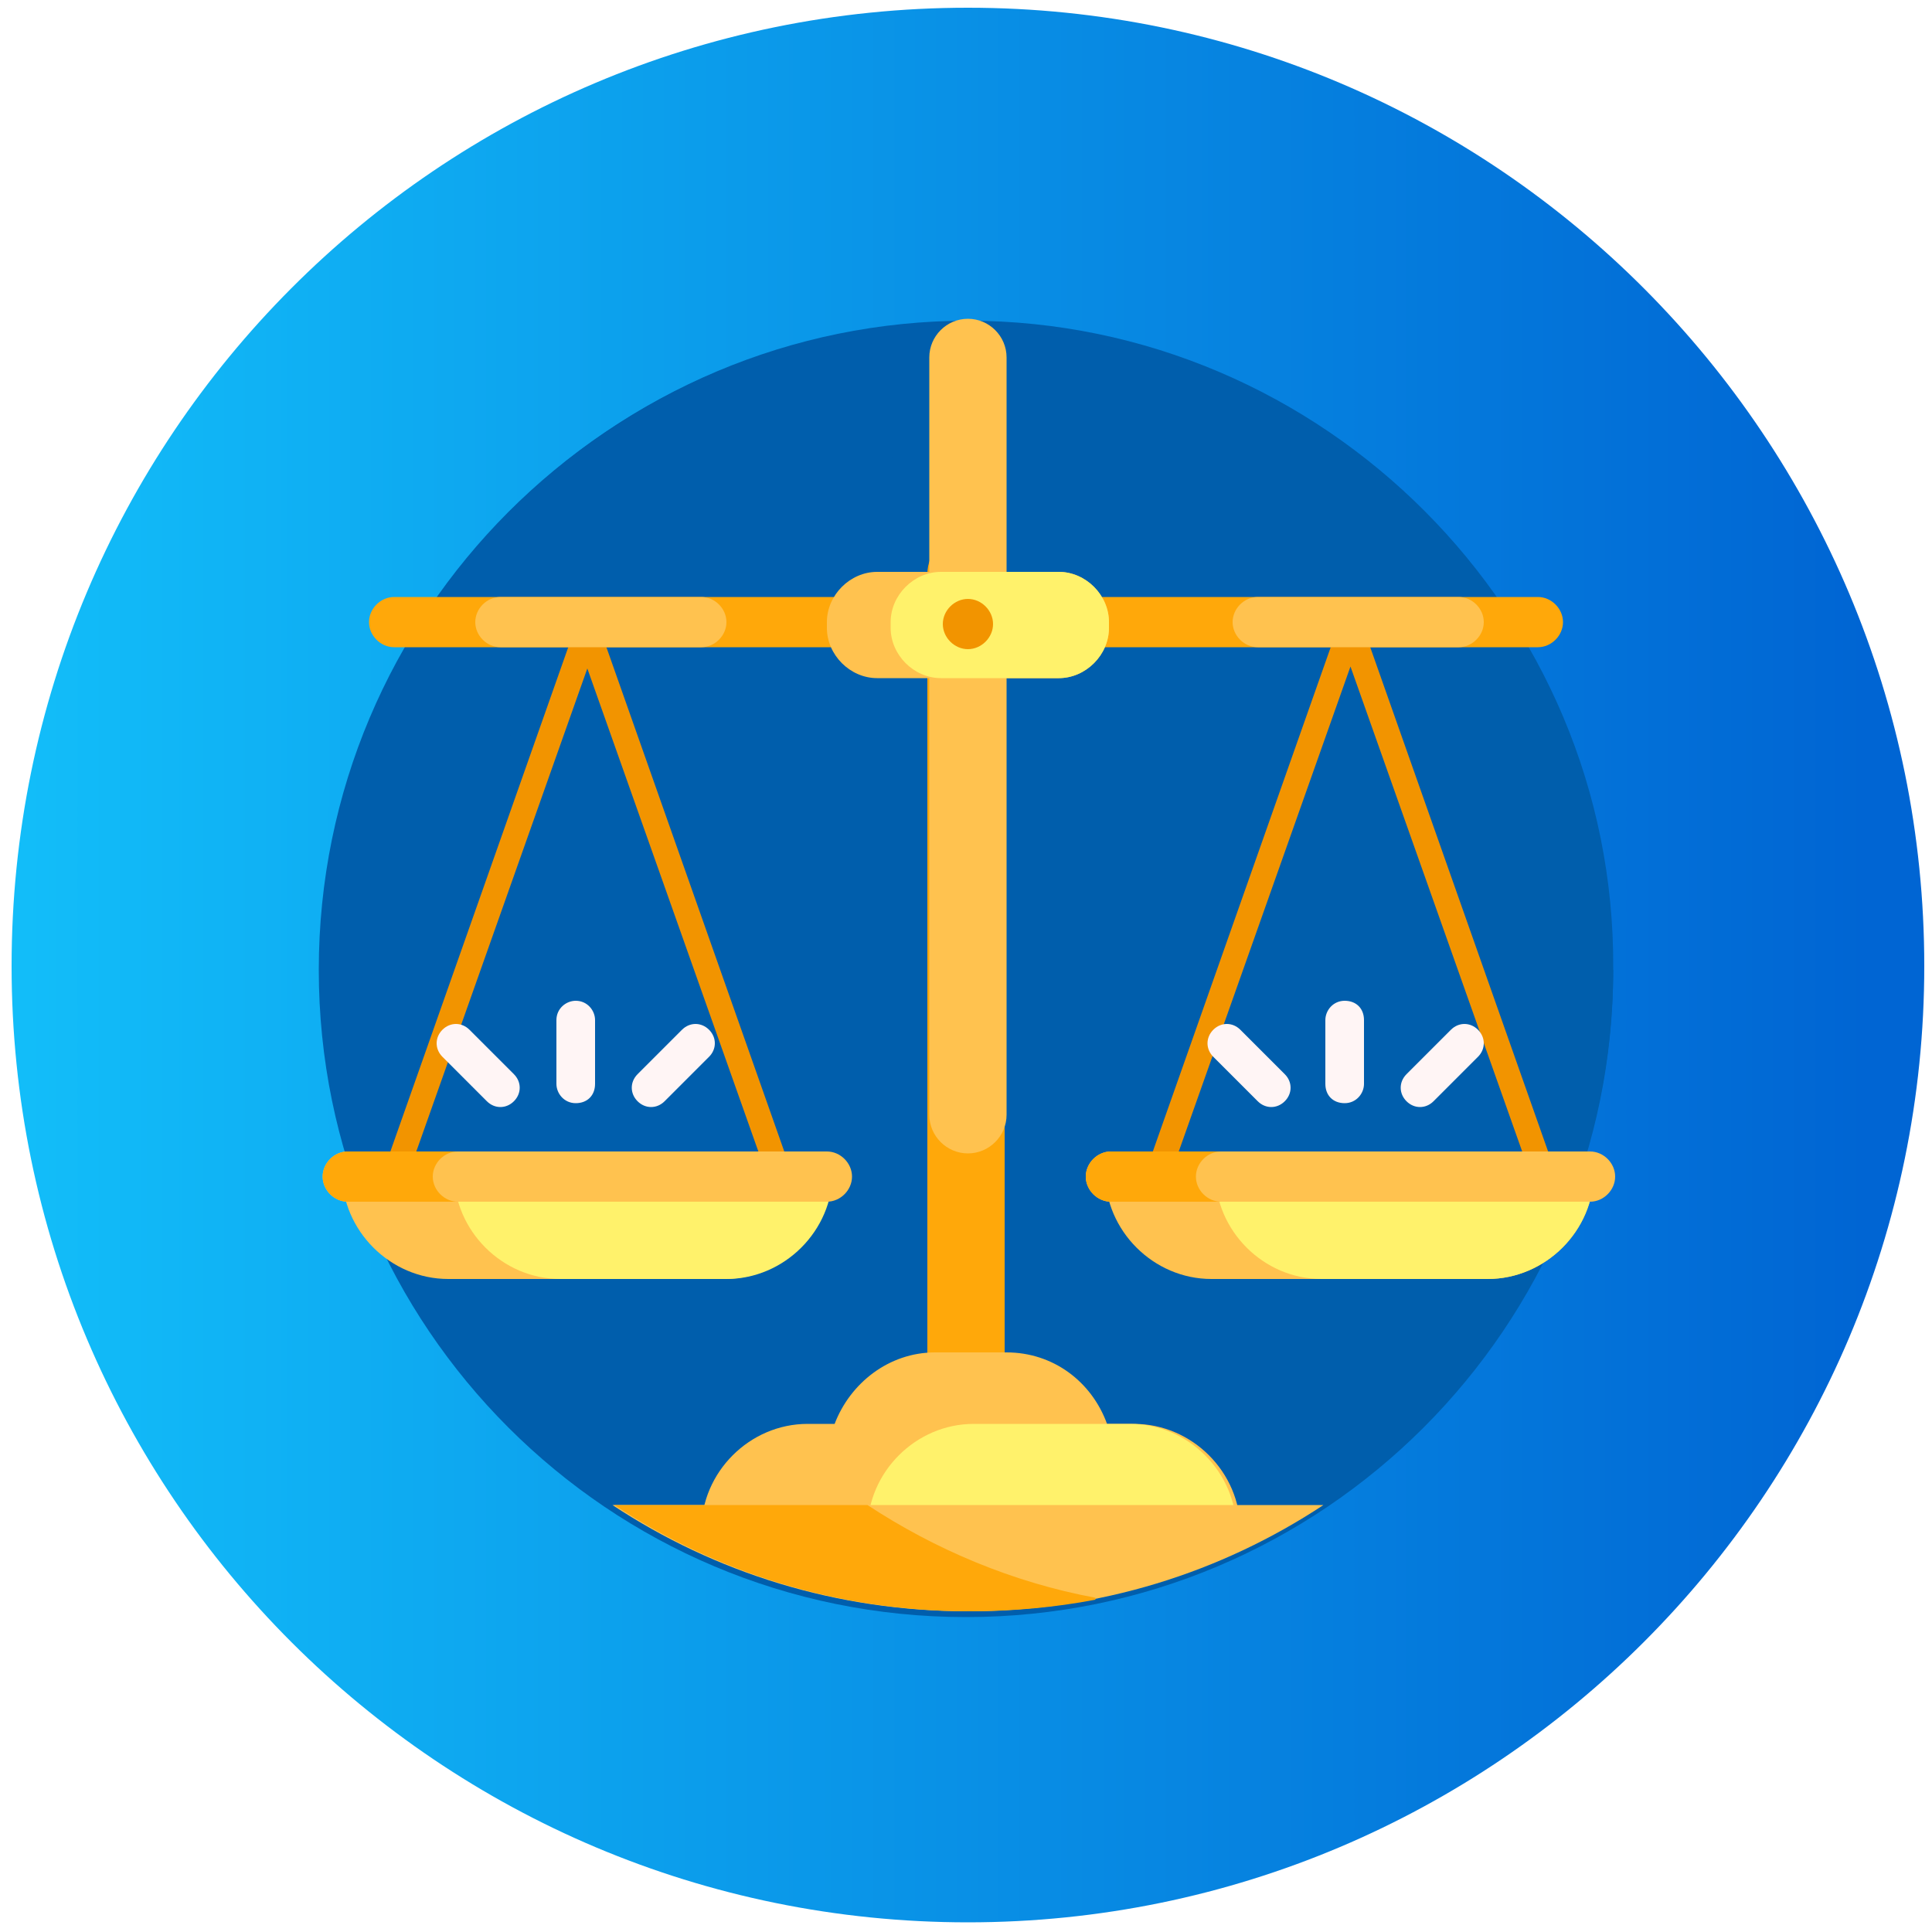
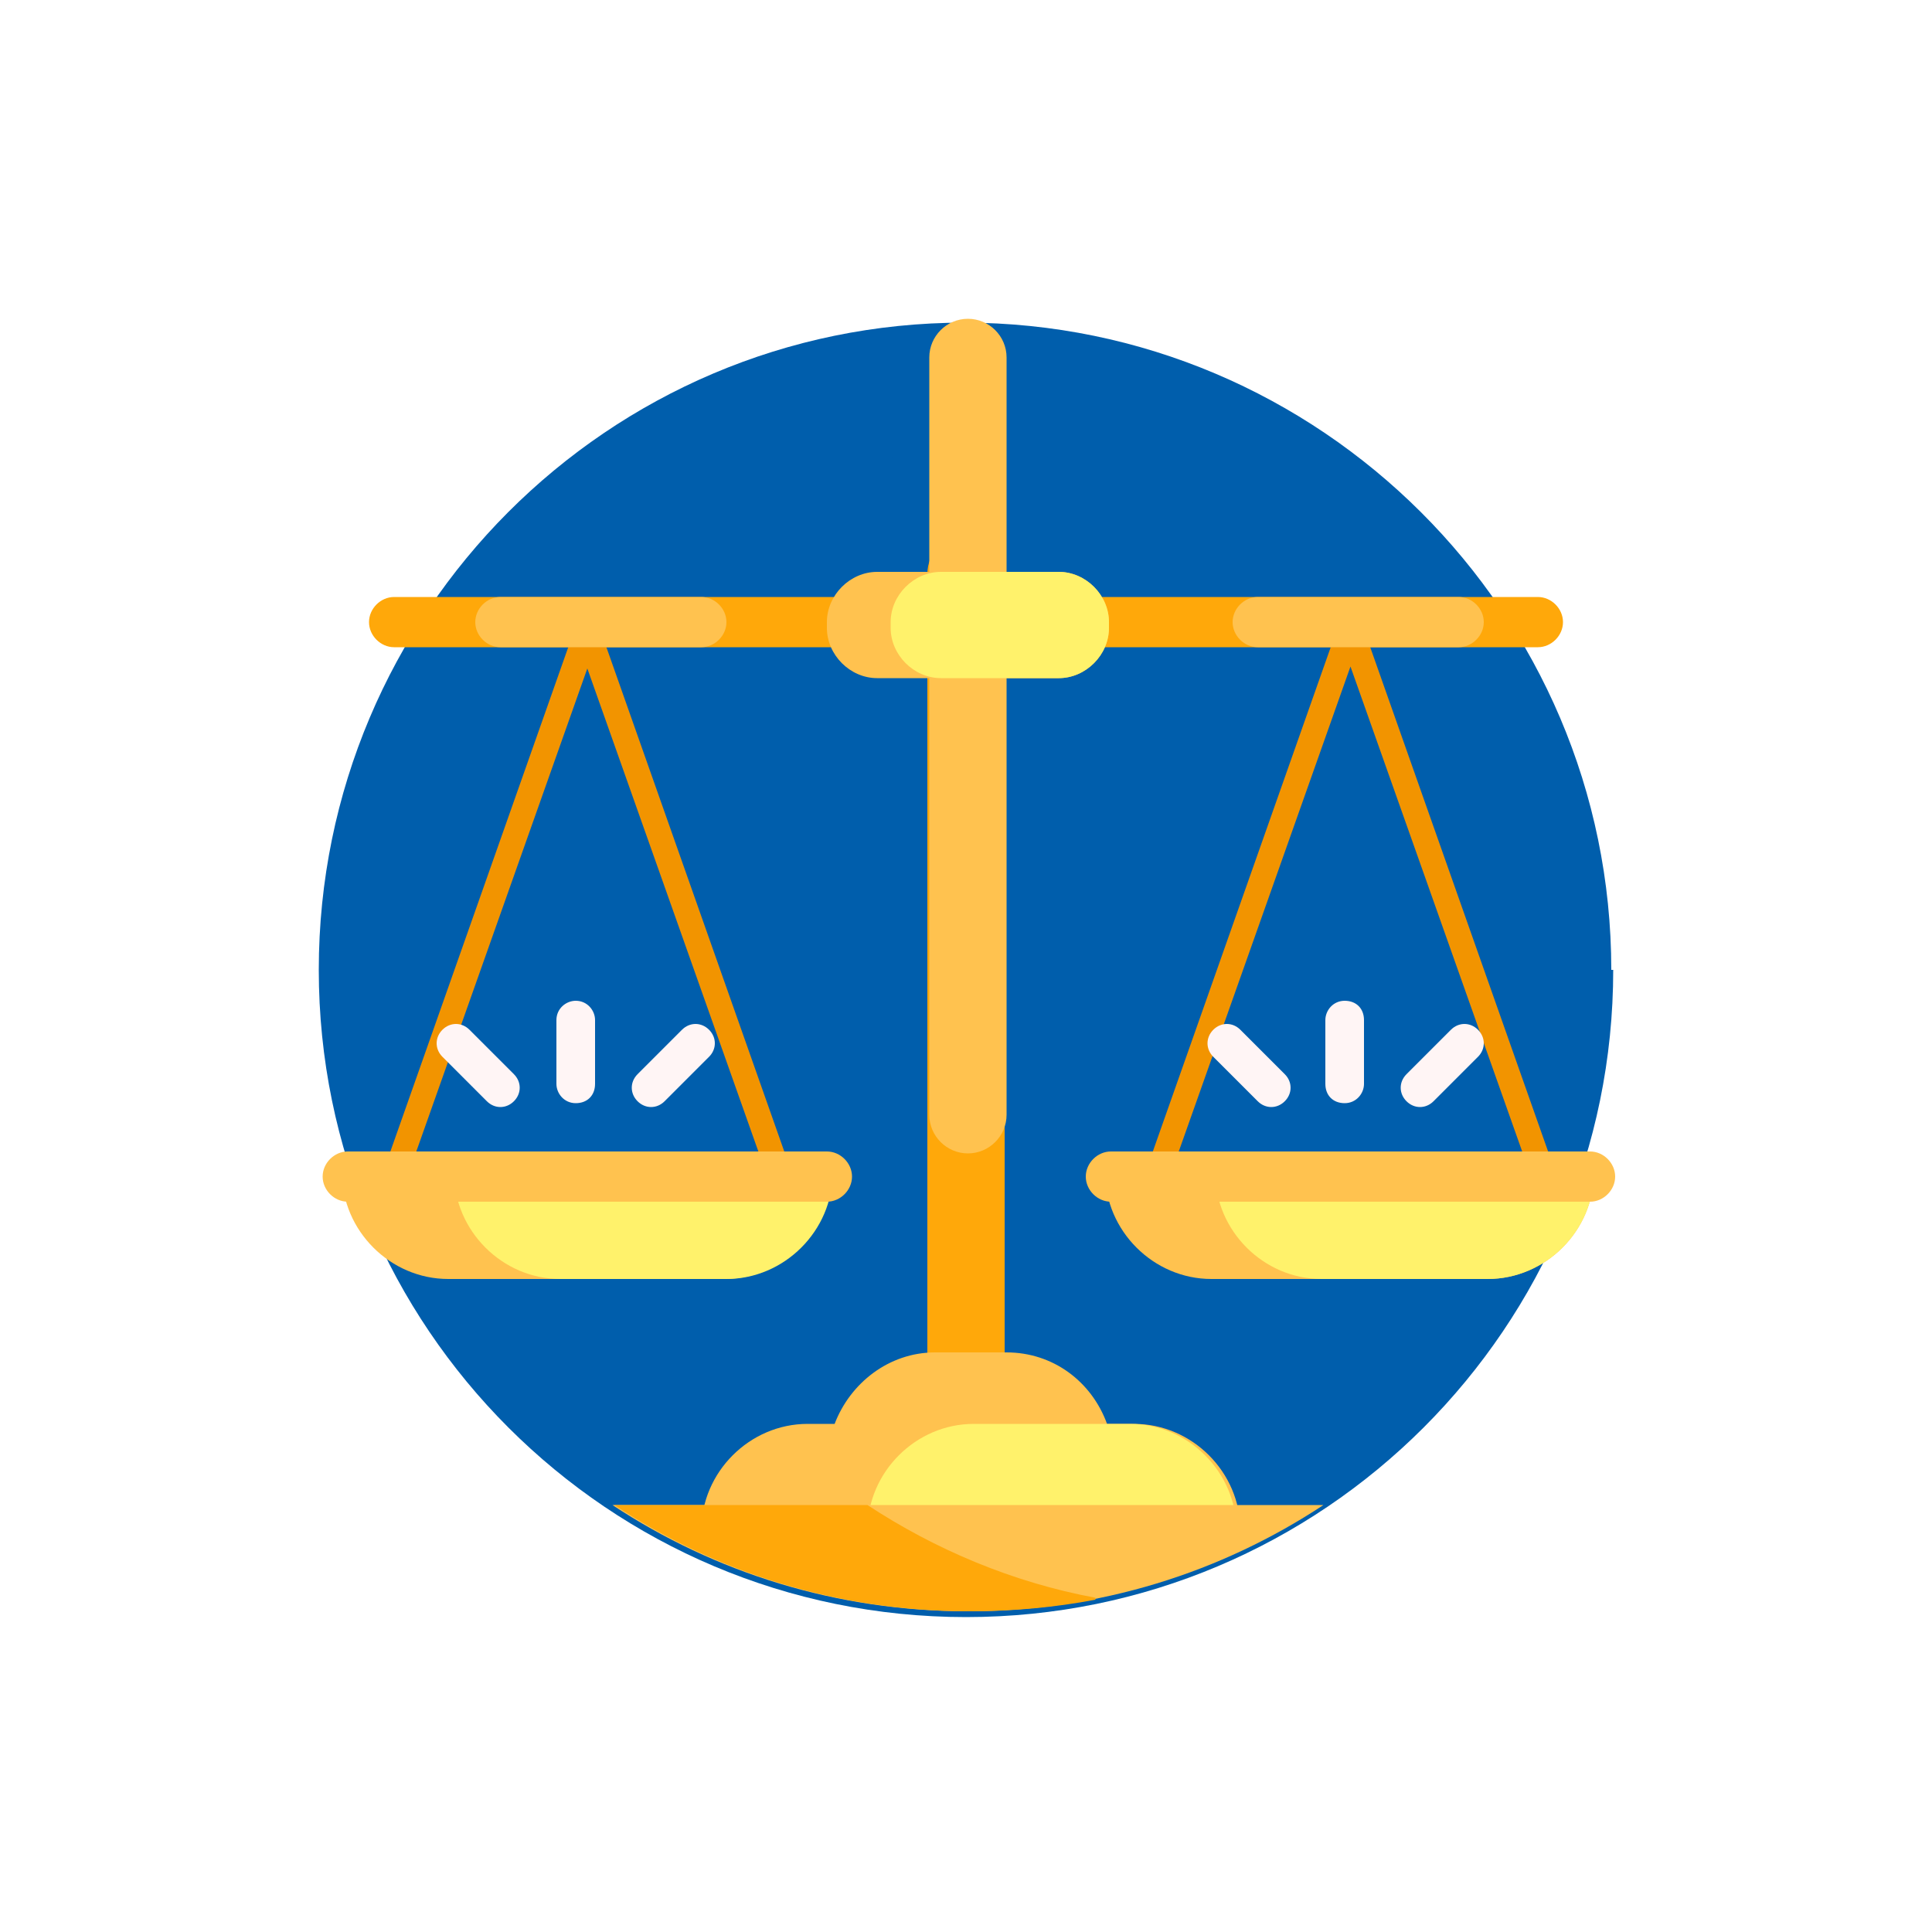
<svg xmlns="http://www.w3.org/2000/svg" id="Layer_1" data-name="Layer 1" version="1.1" viewBox="0 0 100 100">
  <defs>
    <style>
      .cls-1, .cls-2, .cls-3, .cls-4, .cls-5, .cls-6, .cls-7, .cls-8, .cls-9 {
        stroke-width: 0px;
      }

      .cls-1, .cls-4 {
        fill: #005eac;
      }

      .cls-10 {
        clip-path: url(#clippath);
      }

      .cls-2 {
        fill: none;
      }

      .cls-3 {
        fill: url(#linear-gradient);
      }

      .cls-4 {
        filter: url(#drop-shadow-1);
      }

      .cls-5 {
        fill: #fff26b;
      }

      .cls-6 {
        fill: #f29400;
      }

      .cls-7 {
        fill: #ffc24f;
      }

      .cls-8 {
        fill: #ffa80a;
      }

      .cls-9 {
        fill: #fff5f5;
      }
    </style>
    <clipPath id="clippath">
      <path class="cls-2" d="M.6,50c0,27.4,22.2,49.5,49.5,49.5s49.5-22.2,49.5-49.5S77.5.4,50.1.4.6,22.6.6,50Z" />
    </clipPath>
    <linearGradient id="linear-gradient" x1="-686.4" y1="-.8" x2="-684.8" y2="-.8" gradientTransform="translate(40773.7 99.2) scale(59.4)" gradientUnits="userSpaceOnUse">
      <stop offset="0" stop-color="#12bdf9" />
      <stop offset="1" stop-color="#0065d3" />
    </linearGradient>
    <filter id="drop-shadow-1" filterUnits="userSpaceOnUse">
      <feOffset dx="0" dy="0" />
      <feGaussianBlur result="blur" stdDeviation="4" />
      <feFlood flood-color="#000" flood-opacity=".4" />
      <feComposite in2="blur" operator="in" />
      <feComposite in="SourceGraphic" />
    </filter>
  </defs>
  <rect class="cls-2" width="100" height="100" />
  <g>
    <g class="cls-10">
-       <rect class="cls-3" x=".6" y=".4" width="99.1" height="99.1" />
-     </g>
+       </g>
    <path class="cls-4" d="M83.5,50.2c0,18.5-15,33.5-33.5,33.5s-33.5-15-33.5-33.5S31.5,16.7,49.9,16.7s33.5,15,33.5,33.5" />
    <g>
-       <path class="cls-1" d="M16.7,50c0-18.5,15-33.4,33.4-33.4s33.5,15.1,33.4,33.5c0,11.7-6,22-15.1,27.9-1.4.9-3,1.4-4.7,1.4h-27.3c-1.6,0-3.1-.5-4.5-1.3-9.2-6-15.3-16.3-15.3-28.1" />
      <path class="cls-1" d="M76.8,50c0,14.7-11.9,26.6-26.6,26.6s-26.6-11.9-26.6-26.6,11.9-26.6,26.6-26.6,26.6,11.9,26.6,26.6" />
      <path class="cls-8" d="M80.9,32.2c0,.7-.6,1.3-1.3,1.3h-27.6v39.8c0,1.1-.9,2-2,2s-2-.9-2-2v-39.8h-27.6c-.7,0-1.3-.6-1.3-1.3s.6-1.3,1.3-1.3h27.6v-1.2c0-1.1.9-2,2-2s2,.9,2,2v1.2h27.6c.7,0,1.3.6,1.3,1.3" />
      <path class="cls-7" d="M52.1,18.5v39.2c0,1.1-.9,2-2,2s-2-.9-2-2V18.5c0-1.1.9-2,2-2s2,.9,2,2" />
      <path class="cls-7" d="M64,79.2h-27.7c0-3,2.5-5.5,5.5-5.5h1.4c.8-2.1,2.8-3.7,5.2-3.7h3.7c2.4,0,4.4,1.5,5.2,3.7h1.4c3,0,5.5,2.5,5.5,5.5" />
      <path class="cls-5" d="M64,79.2h-19.1c0-3,2.5-5.5,5.5-5.5h8.1c3,0,5.5,2.5,5.5,5.5" />
      <path class="cls-7" d="M68.5,77.9c-5.3,3.5-11.6,5.5-18.4,5.5s-13.1-2-18.4-5.5h36.8Z" />
      <path class="cls-8" d="M56.7,82.8c-2.1.4-4.3.6-6.5.6-6.8,0-13.1-2-18.4-5.5h13.1c3.5,2.3,7.5,4,11.8,4.8" />
      <path class="cls-6" d="M79.8,60.6c.3,0,.5-.5.4-.8l-9.7-27.5c0-.3-.3-.4-.6-.4s-.5.2-.6.4l-9.7,27.5c0,.3,0,.7.4.8.3,0,.7,0,.8-.4l9.1-25.7,9.1,25.7c0,.3.3.4.6.4s0,0,.2,0M40.1,60.7c-.3,0-.5-.2-.6-.4l-9.1-25.7-9.1,25.7c-.1.3-.5.5-.8.4s-.5-.5-.4-.8l9.7-27.5c0-.3.3-.4.6-.4s.5.2.6.4l9.7,27.5c0,.3,0,.7-.4.8h-.2" />
      <path class="cls-7" d="M23.2,66.2h14.3c3,0,5.5-2.5,5.5-5.5h-25.3c0,3,2.5,5.5,5.5,5.5M82.5,60.7c0,3-2.5,5.5-5.5,5.5h-14.3c-3,0-5.5-2.5-5.5-5.5,0,0,25.3,0,25.3,0Z" />
      <path class="cls-5" d="M29,66.2h8.6c3,0,5.5-2.5,5.5-5.5h-19.6c0,3,2.5,5.5,5.5,5.5M82.5,60.7c0,3-2.5,5.5-5.5,5.5h-8.6c-3,0-5.5-2.5-5.5-5.5,0,0,19.6,0,19.6,0Z" />
      <path class="cls-7" d="M82.3,59.6h-24.8c-.7,0-1.3.6-1.3,1.3s.6,1.3,1.3,1.3h24.8c.7,0,1.3-.6,1.3-1.3s-.6-1.3-1.3-1.3M44.1,60.9c0,.7-.6,1.3-1.3,1.3h-24.8c-.7,0-1.3-.6-1.3-1.3s.6-1.3,1.3-1.3h24.8c.7,0,1.3.6,1.3,1.3" />
-       <path class="cls-8" d="M61.9,60.9c0-.7.6-1.3,1.3-1.3h-5.7c-.7,0-1.3.6-1.3,1.3s.6,1.3,1.3,1.3h5.7c-.7,0-1.3-.6-1.3-1.3M22.4,60.9c0,.7.6,1.3,1.3,1.3h-5.7c-.7,0-1.3-.6-1.3-1.3s.6-1.3,1.3-1.3h5.7c-.7,0-1.3.6-1.3,1.3" />
      <path class="cls-7" d="M75.5,30.9h-10.4c-.7,0-1.3.6-1.3,1.3s.6,1.3,1.3,1.3h10.4c.7,0,1.3-.6,1.3-1.3s-.6-1.3-1.3-1.3M37.6,32.2c0,.7-.6,1.3-1.3,1.3h-10.4c-.7,0-1.3-.6-1.3-1.3s.6-1.3,1.3-1.3h10.4c.7,0,1.3.6,1.3,1.3" />
      <path class="cls-7" d="M57.4,32.2v.3c0,1.4-1.2,2.6-2.6,2.6h-9.4c-1.4,0-2.6-1.2-2.6-2.6v-.3c0-1.4,1.2-2.6,2.6-2.6h9.4c1.4,0,2.6,1.2,2.6,2.6" />
      <path class="cls-5" d="M54.8,35.1h-6.1c-1.4,0-2.6-1.2-2.6-2.6v-.3c0-1.4,1.2-2.6,2.6-2.6h6.1c1.4,0,2.6,1.2,2.6,2.6v.3c0,1.4-1.2,2.6-2.6,2.6" />
-       <path class="cls-6" d="M51.4,32.3c0,.7-.6,1.3-1.3,1.3s-1.3-.6-1.3-1.3.6-1.3,1.3-1.3,1.3.6,1.3,1.3" />
      <path class="cls-9" d="M24.3,53.3c-.4-.4-1-.4-1.4,0s-.4,1,0,1.4l2.3,2.3c.4.4,1,.4,1.4,0s.4-1,0-1.4l-2.3-2.3ZM35.3,53.3l-2.3,2.3c-.4.4-.4,1,0,1.4s1,.4,1.4,0l2.3-2.3c.4-.4.4-1,0-1.4s-1-.4-1.4,0M29.8,51.8c-.5,0-1,.4-1,1v3.3c0,.5.4,1,1,1s1-.4,1-1v-3.3c0-.5-.4-1-1-1M76.5,53.3c-.4-.4-1-.4-1.4,0l-2.3,2.3c-.4.4-.4,1,0,1.4s1,.4,1.4,0l2.3-2.3c.4-.4.4-1,0-1.4M64.2,53.3c-.4-.4-1-.4-1.4,0s-.4,1,0,1.4l2.3,2.3c.4.4,1,.4,1.4,0s.4-1,0-1.4l-2.3-2.3ZM70.6,52.8v3.3c0,.5-.4,1-1,1s-1-.4-1-1v-3.3c0-.5.4-1,1-1s1,.4,1,1" />
    </g>
  </g>
</svg>